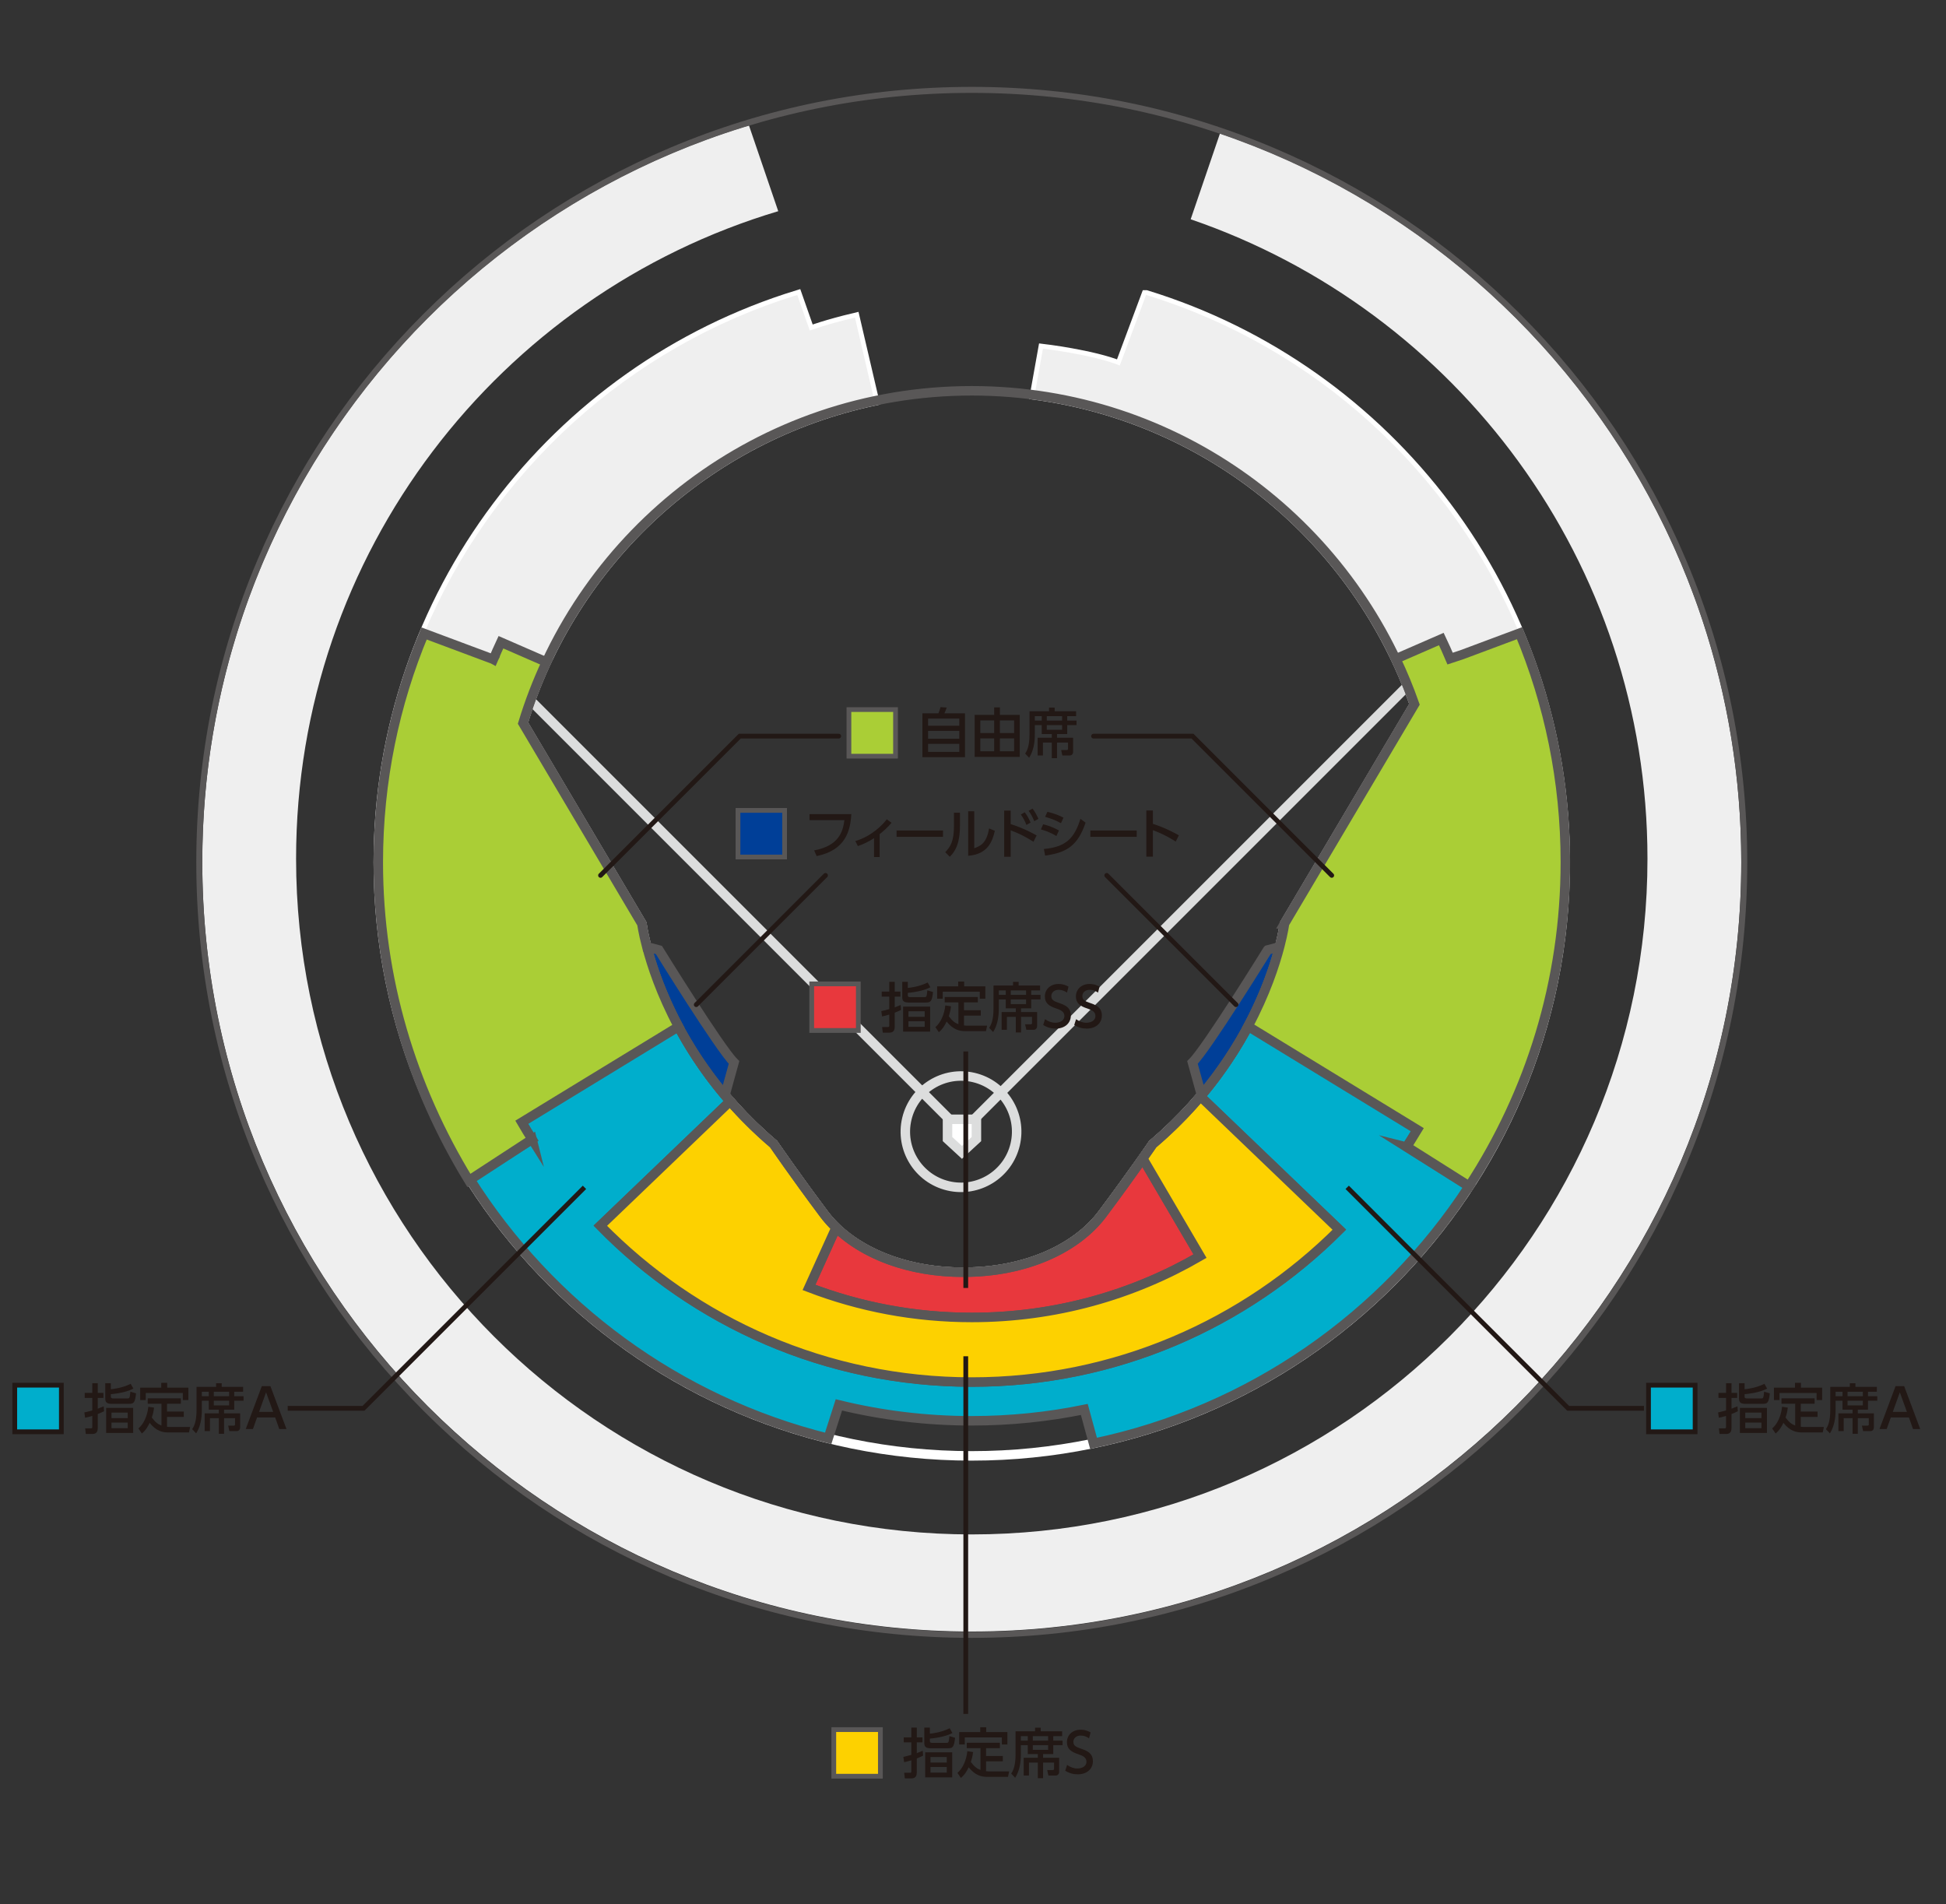
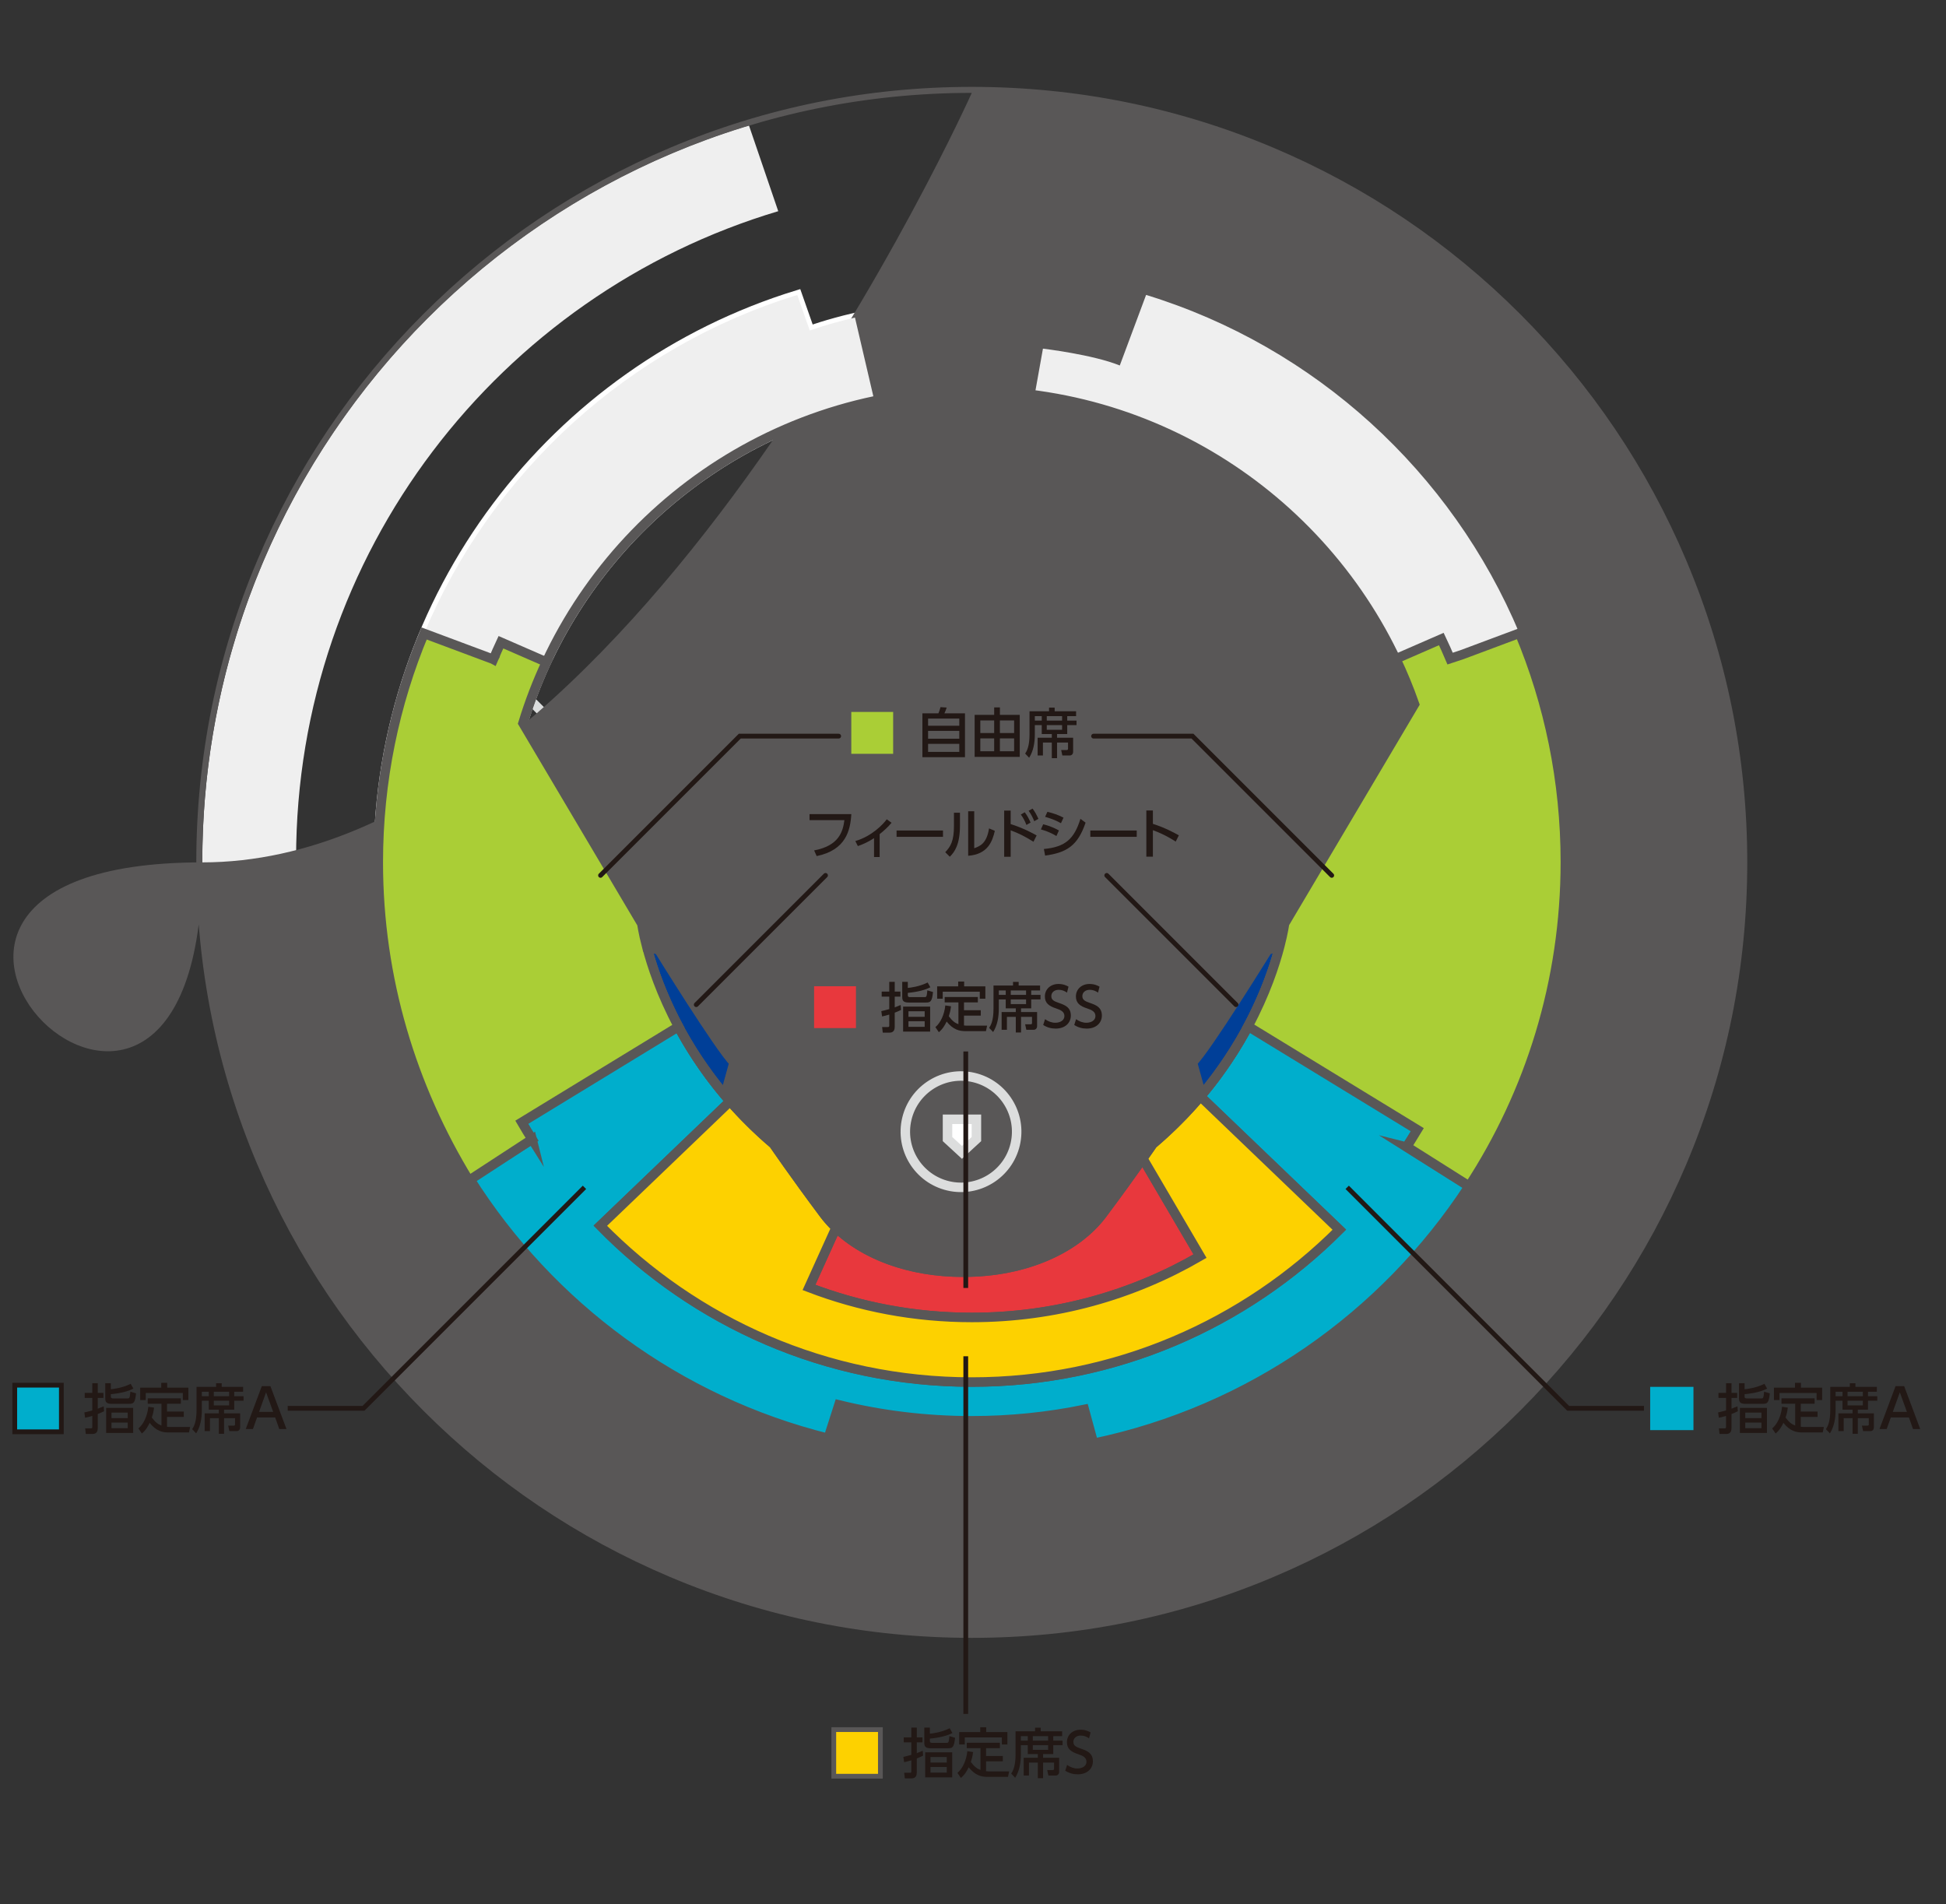
<svg xmlns="http://www.w3.org/2000/svg" version="1.1" viewBox="0 0 409.97 401.12">
  <rect x="0" y="0" width="409.97" height="401.12" fill="#333333" stroke="none" />
  <defs>
    <style>
      .cls-1 {
        fill: #595757;
      }

      .cls-2, .cls-3, .cls-4, .cls-5, .cls-6, .cls-7, .cls-8, .cls-9, .cls-10, .cls-11 {
        fill: none;
      }

      .cls-2, .cls-3, .cls-5, .cls-6, .cls-7, .cls-8, .cls-9, .cls-10, .cls-11 {
        stroke-miterlimit: 10;
      }

      .cls-2, .cls-5, .cls-7, .cls-10, .cls-11 {
        stroke-width: 2px;
      }

      .cls-2, .cls-5, .cls-8, .cls-9 {
        stroke: #595757;
      }

      .cls-12 {
        fill: #00aecc;
      }

      .cls-3, .cls-5, .cls-7, .cls-8 {
        stroke-linecap: round;
      }

      .cls-3, .cls-6 {
        stroke: #221815;
      }

      .cls-13 {
        fill: #fff;
      }

      .cls-14 {
        fill: #fdd100;
      }

      .cls-15 {
        fill: #e8383d;
      }

      .cls-7, .cls-10 {
        stroke: #dcdddd;
      }

      .cls-16 {
        fill: #efefef;
      }

      .cls-17 {
        fill: #003f98;
      }

      .cls-11 {
        stroke: #fff;
      }

      .cls-18 {
        fill: #221815;
      }

      .cls-19 {
        fill: #aace36;
      }

      .cls-20 {
        clip-path: url(#clippath);
      }
    </style>
    <clipPath id="clippath">
      <rect class="cls-4" x="-17" y="-24" width="443" height="443" />
    </clipPath>
  </defs>
  <g>
    <g id="_レイヤー_2">
      <path class="cls-16" d="M257.018,28.112l-6.175,18.085c55.983,19.16,96.235,72.232,96.235,134.709,0,78.618-63.733,142.35-142.35,142.35S62.377,259.523,62.377,180.906c0-64.446,42.831-118.88,101.577-136.414l-6.176-18.088C91.143,46.535,42.617,108.396,42.617,181.599c0,89.531,72.579,162.11,162.11,162.11s162.11-72.579,162.11-162.11c0-71.233-45.946-131.732-109.818-153.487" />
      <polyline class="cls-7" points="297.418 143.606 202.614 238.41 108.679 144.475" />
      <g class="cls-20">
        <path class="cls-11" d="M241.451,62.13l-5.543,14.865c-5.705-2.313-16.188-3.546-16.188-3.546l-1.747,9.764c37.239,4.991,67.907,30.722,80.007,65.194l-27.384,46.219s-3.238,25.592-27.751,46.406c0,0-4.317,6.321-10.583,14.7-5.415,7.241-16.085,12.279-29.347,12.279s-23.932-5.038-29.347-12.279c-6.266-8.379-10.583-14.7-10.583-14.7-24.512-20.813-27.75-46.406-27.75-46.406l-25.053-42.284c10.383-34.126,38.731-60.426,74.033-67.88l-4.098-17.563c-5.962,1.404-9.521,2.734-9.521,2.734l-2.628-7.493c-51.113,15.7-88.272,63.276-88.272,119.536,0,69.053,55.978,125.032,125.032,125.032s125.032-55.979,125.032-125.032c0-56.272-37.177-103.858-88.308-119.546Z" />
-         <path class="cls-1" d="M204.727,19.567c89.53,0,162.11,72.579,162.11,162.11s-72.579,162.11-162.11,162.11S42.617,271.207,42.617,181.676,115.197,19.567,204.727,19.567M204.727,18.301c-22.055,0-43.451,4.32-63.593,12.839-19.455,8.228-36.927,20.008-51.93,35.012-15.004,15.004-26.784,32.476-35.012,51.93-8.52,20.143-12.839,41.538-12.839,63.593s4.32,43.451,12.839,63.593c8.228,19.455,20.008,36.927,35.012,51.93,15.004,15.004,32.476,26.783,51.93,35.012,20.143,8.52,41.538,12.839,63.593,12.839s43.451-4.32,63.593-12.839c19.455-8.229,36.927-20.008,51.93-35.012,15.004-15.004,26.784-32.476,35.012-51.93,8.52-20.143,12.839-41.538,12.839-63.593s-4.32-43.451-12.839-63.593c-8.228-19.455-20.008-36.927-35.012-51.93-15.004-15.004-32.476-26.784-51.93-35.012-20.143-8.52-41.538-12.839-63.593-12.839" />
+         <path class="cls-1" d="M204.727,19.567s-72.579,162.11-162.11,162.11S42.617,271.207,42.617,181.676,115.197,19.567,204.727,19.567M204.727,18.301c-22.055,0-43.451,4.32-63.593,12.839-19.455,8.228-36.927,20.008-51.93,35.012-15.004,15.004-26.784,32.476-35.012,51.93-8.52,20.143-12.839,41.538-12.839,63.593s4.32,43.451,12.839,63.593c8.228,19.455,20.008,36.927,35.012,51.93,15.004,15.004,32.476,26.783,51.93,35.012,20.143,8.52,41.538,12.839,63.593,12.839s43.451-4.32,63.593-12.839c19.455-8.229,36.927-20.008,51.93-35.012,15.004-15.004,26.784-32.476,35.012-51.93,8.52-20.143,12.839-41.538,12.839-63.593s-4.32-43.451-12.839-63.593c-8.228-19.455-20.008-36.927-35.012-51.93-15.004-15.004-32.476-26.784-51.93-35.012-20.143-8.52-41.538-12.839-63.593-12.839" />
        <circle class="cls-10" cx="202.456" cy="238.41" r="11.727" transform="translate(-76.091 380.674) rotate(-76.717)" />
        <polygon class="cls-13" points="205.704 239.969 202.659 242.772 199.615 239.969 199.615 235.797 205.704 235.797 205.704 239.969" />
        <polygon class="cls-10" points="205.704 239.969 202.659 242.772 199.615 239.969 199.615 235.797 205.704 235.797 205.704 239.969" />
      </g>
      <path class="cls-12" d="M296.316,241.643c6.17-9.408,10.94-19.817,13.991-30.94l-40.71-11.324c-1.709,6.586-6.105,19.1-16.708,31.612l29.256,28.052c-19.808,19.833-47.172,32.112-77.419,32.112-30.668,0-58.377-12.621-78.247-32.943l27.334-26.209c-10.966-12.536-15.599-25.234-17.448-32.125l-37.339,10.386c2.873,10.649,7.322,20.648,13.065,29.749l-13.165,8.308c16.961,26.864,43.866,46.821,75.55,54.694l2.256-7.047c8.972,2.19,18.347,3.351,27.994,3.351,8.121,0,16.051-.823,23.709-2.39l1.947,7.14c33.024-6.888,61.262-26.805,79.105-54.128l-13.172-8.298Z" />
      <path class="cls-2" d="M296.316,241.643c6.17-9.408,10.94-19.817,13.991-30.94l-40.71-11.324c-1.709,6.586-6.105,19.1-16.708,31.612l29.256,28.052c-19.808,19.833-47.172,32.112-77.419,32.112-30.668,0-58.377-12.621-78.247-32.943l27.334-26.209c-10.966-12.536-15.599-25.234-17.448-32.125l-37.339,10.386c2.873,10.649,7.322,20.648,13.065,29.749l-13.165,8.308c16.961,26.864,43.866,46.821,75.55,54.694l2.256-7.047c8.972,2.19,18.347,3.351,27.994,3.351,8.121,0,16.051-.823,23.709-2.39l1.947,7.14c33.024-6.888,61.262-26.805,79.105-54.128l-13.172-8.298Z" />
      <path class="cls-17" d="M267.05,200.132s-12.774,20.671-15.828,23.695l1.902,6.882c10.388-12.365,14.741-24.691,16.453-31.25l-2.526.672Z" />
      <path class="cls-2" d="M267.05,200.132s-12.774,20.671-15.828,23.695l1.902,6.882c10.388-12.365,14.741-24.691,16.453-31.25l-2.526.672Z" />
      <path class="cls-17" d="M136.253,199.452c1.712,6.561,6.068,18.905,16.477,31.285l1.909-6.909c-3.054-3.024-15.828-23.695-15.828-23.695l-2.557-.68Z" />
      <path class="cls-2" d="M136.253,199.452c1.712,6.561,6.068,18.905,16.477,31.285l1.909-6.909c-3.054-3.024-15.828-23.695-15.828-23.695l-2.557-.68Z" />
      <path class="cls-15" d="M176.136,258.612l-5.706,12.61c10.65,4.082,22.211,6.325,34.298,6.325,17.525,0,33.95-4.706,48.086-12.918l-12.065-20.584c-1.86,2.642-4.842,6.815-8.485,11.687-5.415,7.241-16.085,12.279-29.347,12.279-11.417,0-20.904-3.74-26.78-9.399" />
      <path class="cls-2" d="M176.136,258.612l-5.706,12.61c10.65,4.082,22.211,6.325,34.298,6.325,17.525,0,33.95-4.706,48.086-12.918l-12.065-20.584c-1.86,2.642-4.842,6.815-8.485,11.687-5.415,7.241-16.085,12.279-29.347,12.279-11.417,0-20.904-3.74-26.78-9.399Z" />
      <path class="cls-14" d="M252.89,230.991c-2.87,3.386-6.194,6.773-10.043,10.041,0,0-.759,1.111-2.098,3.014l12.065,20.584c-14.136,8.212-30.561,12.918-48.086,12.918-12.087,0-23.647-2.243-34.298-6.325l5.706-12.61c-.949-.914-1.814-1.873-2.567-2.881-6.267-8.379-10.583-14.7-10.583-14.7-3.466-2.943-6.505-5.981-9.171-9.028l-27.346,26.22c19.876,20.317,47.591,32.931,78.259,32.931,30.245,0,57.625-12.265,77.439-32.092l-29.277-28.072Z" />
      <path class="cls-2" d="M252.89,230.991c-2.87,3.386-6.194,6.773-10.043,10.041,0,0-.759,1.111-2.098,3.014l12.065,20.584c-14.136,8.212-30.561,12.918-48.086,12.918-12.087,0-23.647-2.243-34.298-6.325l5.706-12.61c-.949-.914-1.814-1.873-2.567-2.881-6.267-8.379-10.583-14.7-10.583-14.7-3.466-2.943-6.505-5.981-9.171-9.028l-27.346,26.22c19.876,20.317,47.591,32.931,78.259,32.931,30.245,0,57.625-12.265,77.439-32.092l-29.277-28.072Z" />
      <path class="cls-16" d="M320.112,133.452c-14.234-34.012-43.062-60.399-78.661-71.322l-5.448,14.61-.095.256c-5.705-2.312-16.188-3.546-16.188-3.546l-1.747,9.764c33.712,4.518,62.038,26.034,76.078,55.646l9.568-4.168c.661,1.388,1.303,2.788,1.907,4.208l14.586-5.448Z" />
      <path class="cls-16" d="M180.118,66.9c-5.963,1.404-9.521,2.734-9.521,2.734l-2.628-7.493c-35.582,10.929-64.397,37.31-78.626,71.311l14.587,5.449c.515-1.212,1.058-2.409,1.615-3.598l9.574,4.171c12.932-27.766,38.38-48.526,69.098-55.011l-2.304-9.876-1.794-7.687Z" />
      <path class="cls-2" d="M270.597,194.627s-3.238,25.592-27.751,46.405c0,0-4.317,6.321-10.583,14.7-5.415,7.242-16.085,12.28-29.347,12.28s-23.932-5.038-29.347-12.28c-6.266-8.379-10.583-14.7-10.583-14.7-24.513-20.813-27.751-46.405-27.751-46.405l-25.052-42.284c12.328-40.524,49.99-70.014,94.544-70.014,43.098,0,79.746,27.596,93.253,66.079l-27.384,46.219Z" />
      <path class="cls-19" d="M296.371,241.579l13.138,8.297c12.817-19.627,20.27-43.074,20.27-68.264,0-17.095-3.436-33.384-9.647-48.225l-12.127,4.531-2.507.828c-.591-1.388-1.202-2.766-1.848-4.124l-9.578,4.172c1.469,3.098,2.783,6.284,3.929,9.548l-27.384,46.219s-.224,1.769-.999,4.751c-1.022,3.937-3.004,9.992-6.697,16.897l35.666,21.79c-.728,1.209-2.217,3.578-2.217,3.578" />
      <path class="cls-5" d="M296.371,241.579l13.138,8.297c12.817-19.627,20.27-43.074,20.27-68.264,0-17.095-3.436-33.384-9.647-48.225l-12.127,4.531-2.507.828c-.591-1.388-1.202-2.766-1.848-4.124l-9.578,4.172c1.469,3.098,2.783,6.284,3.929,9.548l-27.384,46.219s-.224,1.769-.999,4.751c-1.022,3.937-3.004,9.992-6.697,16.897l35.666,21.79c-.728,1.209-2.217,3.578-2.217,3.578Z" />
      <path class="cls-19" d="M112.093,240.013c-.744-1.18-1.474-2.369-2.174-3.579l33.031-20.159c-3.693-6.906-5.675-12.96-6.697-16.897l-.017.004c-.775-2.984-1.001-4.757-1.001-4.757l-25.053-42.284c1.348-4.431,3.005-8.726,4.935-12.869l-9.584-4.175c-.558,1.191-1.087,2.398-1.603,3.612l-.006-.003s.002-.005.003-.008l-14.587-5.448c-6.21,14.84-9.646,31.13-9.646,48.224,0,24.502,7.052,47.354,19.089,67.016l13.309-8.679Z" />
      <path class="cls-5" d="M112.093,240.013c-.744-1.18-1.474-2.369-2.174-3.579l33.031-20.159c-3.693-6.906-5.675-12.96-6.697-16.897l-.017.004c-.775-2.984-1.001-4.757-1.001-4.757l-25.053-42.284c1.348-4.431,3.005-8.726,4.935-12.869l-9.584-4.175c-.558,1.191-1.087,2.398-1.603,3.612l-.006-.003s.002-.005.003-.008l-14.587-5.448c-6.21,14.84-9.646,31.13-9.646,48.224,0,24.502,7.052,47.354,19.089,67.016l13.309-8.679Z" />
      <rect class="cls-4" x="-17" y="-24" width="443" height="443" />
      <path class="cls-12" d="M347.649,292.167h9.116v9.116h-9.116v-9.116Z" />
-       <rect class="cls-6" x="347.296" y="291.816" width="9.819" height="9.819" />
      <g>
        <path class="cls-18" d="M366.115,297.306c-.513.251-.798.376-1.333.581v3.02c0,1.185-.878,1.185-1.14,1.185h-1.379l-.137-1.185h1.162c.217,0,.342-.011.342-.262v-2.358c-.729.216-1.014.285-1.515.388l-.159-1.117c.501-.114.775-.171,1.675-.421v-2.633h-1.595v-1.059h1.595v-2.051h1.151v2.051h1.196v1.059h-1.196v2.268c.569-.217.832-.32,1.253-.502l.08,1.037ZM372.291,292.532c-1.06.547-2.496.957-4.752,1.185v.49c0,.365.228.399.525.399h2.974c.388,0,.501,0,.615-1.424l1.196.353c-.205,2.074-.57,2.211-1.493,2.211h-3.635c-1.002,0-1.356-.296-1.356-1.14v-3.213h1.174v1.276c.582-.057,2.37-.251,4.182-1.14l.57,1.003ZM372.245,301.876h-5.698v-5.276h5.698v5.276ZM371.095,297.591h-3.418v1.163h3.418v-1.163ZM371.095,299.688h-3.418v1.185h3.418v-1.185Z" />
        <path class="cls-18" d="M378.201,295.722h-2.894v-1.139h6.985v1.139h-2.917v1.653h3.533v1.128h-3.533v2.074c.331.045.559.045.764.045h4.102l-.239,1.151h-4.364c-1.185,0-2.541-.274-3.92-2.017-.342.695-.786,1.538-1.641,2.245l-.729-1.071c1.083-.889,1.903-2.666,2.085-4.569l1.208.182c-.114.957-.274,1.493-.467,2.096.74,1.003,1.321,1.425,2.028,1.675v-4.593ZM379.41,291.324v1.014h4.466v2.61h-1.174v-1.481h-7.805v1.481h-1.174v-2.61h4.432v-1.014h1.253Z" />
        <path class="cls-18" d="M393.706,298.765h-2.313v3.293h-1.106v-3.293h-1.869v2.724h-1.116v-3.738h2.985v-.775h-2.119v-1.88h-1.459v1.96c0,1.766-.297,3.476-1.196,4.911l-.844-.889c.365-.513.923-1.538.923-4.023v-4.888h4.114v-.764h1.185v.764h4.513v1.037h-1.869v.934h1.96v.957h-1.96v1.88h-2.142v.775h3.384v2.986c0,.455-.33.752-.695.752h-1.573l-.25-1.151h1.174c.137,0,.273-.068.273-.25v-1.322ZM386.71,293.204v.934h1.459v-.934h-1.459ZM389.228,293.204v.934h3.225v-.934h-3.225ZM389.228,295.095v.98h3.225v-.98h-3.225Z" />
        <path class="cls-18" d="M398.341,298.616l-.866,2.439h-1.516l3.384-9.036h1.812l3.384,9.036h-1.515l-.866-2.439h-3.817ZM401.736,297.443l-1.493-4.125-1.481,4.125h2.974Z" />
      </g>
      <path class="cls-14" d="M176.003,364.731h9.116v9.116h-9.116v-9.116Z" />
      <rect class="cls-9" x="175.654" y="364.377" width="9.819" height="9.819" />
      <g>
        <path class="cls-18" d="M194.473,369.866c-.513.251-.798.376-1.333.581v3.02c0,1.185-.877,1.185-1.139,1.185h-1.379l-.137-1.185h1.163c.216,0,.342-.011.342-.262v-2.358c-.729.216-1.014.285-1.516.388l-.159-1.117c.502-.114.775-.171,1.675-.421v-2.633h-1.595v-1.059h1.595v-2.051h1.151v2.051h1.196v1.059h-1.196v2.268c.57-.217.832-.32,1.253-.502l.08,1.037ZM200.649,365.092c-1.06.547-2.496.957-4.752,1.185v.49c0,.365.228.399.524.399h2.974c.388,0,.502,0,.616-1.424l1.196.353c-.205,2.074-.57,2.211-1.493,2.211h-3.635c-1.003,0-1.356-.296-1.356-1.14v-3.213h1.174v1.276c.581-.057,2.37-.251,4.182-1.14l.57,1.003ZM200.604,374.435h-5.697v-5.276h5.697v5.276ZM199.453,370.151h-3.419v1.163h3.419v-1.163ZM199.453,372.248h-3.419v1.185h3.419v-1.185Z" />
        <path class="cls-18" d="M206.56,368.282h-2.894v-1.139h6.985v1.139h-2.917v1.653h3.533v1.128h-3.533v2.074c.331.045.558.045.763.045h4.102l-.239,1.151h-4.364c-1.185,0-2.541-.274-3.92-2.017-.342.695-.786,1.538-1.641,2.245l-.729-1.071c1.082-.889,1.903-2.666,2.085-4.569l1.208.182c-.114.957-.274,1.493-.467,2.096.741,1.003,1.322,1.425,2.028,1.675v-4.593ZM207.767,363.883v1.014h4.467v2.61h-1.174v-1.481h-7.806v1.481h-1.174v-2.61h4.432v-1.014h1.253Z" />
        <path class="cls-18" d="M222.065,371.324h-2.313v3.293h-1.106v-3.293h-1.869v2.724h-1.116v-3.738h2.985v-.775h-2.119v-1.88h-1.459v1.96c0,1.766-.297,3.476-1.196,4.911l-.844-.889c.365-.513.923-1.538.923-4.023v-4.888h4.114v-.764h1.185v.764h4.513v1.037h-1.869v.934h1.96v.957h-1.96v1.88h-2.142v.775h3.384v2.986c0,.455-.33.752-.695.752h-1.573l-.25-1.151h1.174c.137,0,.273-.068.273-.25v-1.322ZM215.069,365.764v.934h1.459v-.934h-1.459ZM217.587,365.764v.934h3.225v-.934h-3.225ZM217.587,367.655v.98h3.225v-.98h-3.225Z" />
        <path class="cls-18" d="M229.434,366.219c-.536-.376-1.094-.593-1.743-.593-.957,0-1.561.582-1.561,1.333,0,.798.57,1.072,1.515,1.402,1.276.444,2.598.9,2.598,2.69,0,1.583-1.253,2.746-3.179,2.746-.98,0-1.834-.239-2.644-.763l.388-1.219c.661.467,1.379.752,2.165.752.991,0,1.915-.479,1.915-1.413,0-.878-.695-1.265-1.755-1.607-1.516-.49-2.359-1.14-2.359-2.518,0-1.538,1.208-2.632,2.871-2.632,1.083,0,1.789.388,2.108.57l-.319,1.253Z" />
      </g>
      <path class="cls-19" d="M179.197,149.839h9.116v9.116h-9.116v-9.116Z" />
      <rect class="cls-8" x="178.846" y="149.485" width="9.819" height="9.819" />
      <g>
        <path class="cls-18" d="M197.7,150.28c.159-.376.262-.661.444-1.311l1.299.091c-.103.319-.342.968-.479,1.219h4.33v9.241h-8.968v-9.241h3.373ZM202.098,151.385h-6.575v1.504h6.575v-1.504ZM202.098,153.972h-6.575v1.652h6.575v-1.652ZM202.098,156.707h-6.575v1.698h6.575v-1.698Z" />
        <path class="cls-18" d="M214.835,150.599v8.854h-9.503v-8.854h4.114v-1.573h1.208v1.573h4.182ZM209.445,151.773h-2.917v2.655h2.917v-2.655ZM209.445,155.556h-2.917v2.712h2.917v-2.712ZM213.649,151.773h-2.997v2.655h2.997v-2.655ZM213.649,155.556h-2.997v2.712h2.997v-2.712Z" />
        <path class="cls-18" d="M225.007,156.434h-2.313v3.293h-1.106v-3.293h-1.869v2.723h-1.116v-3.738h2.985v-.775h-2.119v-1.88h-1.459v1.96c0,1.766-.297,3.475-1.196,4.911l-.844-.889c.365-.513.923-1.538.923-4.022v-4.888h4.114v-.764h1.185v.764h4.513v1.037h-1.869v.934h1.96v.957h-1.96v1.88h-2.142v.775h3.384v2.986c0,.455-.33.752-.695.752h-1.573l-.25-1.151h1.174c.137,0,.273-.068.273-.251v-1.322ZM218.011,150.873v.934h1.459v-.934h-1.459ZM220.528,150.873v.934h3.225v-.934h-3.225ZM220.528,152.764v.98h3.225v-.98h-3.225Z" />
      </g>
-       <path class="cls-17" d="M155.824,171.081h9.116v9.116h-9.116v-9.116Z" />
      <rect class="cls-9" x="155.475" y="170.726" width="9.819" height="9.819" />
      <g>
        <path class="cls-18" d="M179.354,171.51c-.217,3.475-1.151,7.566-7.304,8.842l-.536-1.196c5.116-.968,6.062-3.829,6.381-6.381h-7.35v-1.265h8.808Z" />
        <path class="cls-18" d="M185.322,180.546h-1.185v-3.977c-1.254.832-2.279,1.265-3.407,1.675l-.536-1.06c3.475-1.014,5.834-3.509,6.62-4.58l1.014.729c-.752.912-1.584,1.652-2.507,2.393v4.82Z" />
        <path class="cls-18" d="M198.662,174.962v1.333h-9.777v-1.333h9.777Z" />
        <path class="cls-18" d="M202.237,173.925c0,3.966-1.116,5.572-2.142,6.563l-.957-.957c1.117-1.162,1.835-2.359,1.835-5.492v-2.826h1.265v2.712ZM205.245,178.7c1.242-.467,2.609-.98,3.122-4.182l1.219.513c-.536,2.313-1.527,4.945-5.618,5.253v-9.378h1.276v7.794Z" />
        <path class="cls-18" d="M217.72,177.333c-1.846-1.151-3.009-1.743-4.797-2.404v5.572h-1.368v-9.731h1.368v2.837c2.666.843,4.717,1.971,5.47,2.393l-.672,1.333ZM215.885,171.122c.525.672.866,1.345,1.231,2.165l-.878.502c-.342-.889-.638-1.425-1.174-2.199l.82-.467ZM217.527,170.348c.478.604.797,1.196,1.242,2.154l-.877.501c-.399-.957-.616-1.367-1.185-2.199l.821-.455Z" />
        <path class="cls-18" d="M222.56,176.125c-1.413-.854-2.621-1.208-3.271-1.39l.479-1.082c.672.16,1.8.456,3.316,1.299l-.524,1.174ZM219.916,178.859c4.559-.421,6.404-2.165,7.703-6.358l1.083.809c-1.653,4.866-3.988,6.313-8.523,6.939l-.263-1.39ZM223.517,173.424c-1.288-.729-2.416-1.071-3.339-1.345l.478-1.048c1.287.296,2.176.615,3.395,1.219l-.535,1.174Z" />
        <path class="cls-18" d="M239.478,174.962v1.333h-9.777v-1.333h9.777Z" />
        <path class="cls-18" d="M247.691,177.298c-.752-.479-2.37-1.515-4.808-2.404v5.583h-1.379v-9.731h1.379v2.814c2.541.809,4.489,1.869,5.47,2.416l-.661,1.322Z" />
      </g>
      <path class="cls-15" d="M180.835,207.267v9.822h-9.823v-9.822h9.823Z" />
      <rect class="cls-9" x="171.007" y="207.271" width="9.819" height="9.819" />
      <g>
        <path class="cls-18" d="M189.827,212.76c-.513.251-.798.376-1.333.581v3.02c0,1.185-.877,1.185-1.139,1.185h-1.379l-.137-1.185h1.163c.216,0,.342-.011.342-.262v-2.358c-.729.216-1.014.285-1.516.388l-.159-1.117c.502-.114.775-.171,1.675-.421v-2.633h-1.595v-1.059h1.595v-2.051h1.151v2.051h1.196v1.059h-1.196v2.268c.57-.217.832-.32,1.253-.502l.08,1.037ZM196.003,207.986c-1.06.547-2.496.957-4.752,1.185v.49c0,.365.228.399.524.399h2.974c.388,0,.502,0,.616-1.424l1.196.353c-.205,2.074-.57,2.211-1.493,2.211h-3.635c-1.003,0-1.356-.296-1.356-1.14v-3.213h1.174v1.276c.581-.057,2.37-.251,4.182-1.14l.57,1.003ZM195.957,217.33h-5.697v-5.276h5.697v5.276ZM194.807,213.045h-3.419v1.163h3.419v-1.163ZM194.807,215.142h-3.419v1.185h3.419v-1.185Z" />
        <path class="cls-18" d="M201.914,211.176h-2.894v-1.139h6.985v1.139h-2.917v1.653h3.533v1.128h-3.533v2.074c.33.045.558.045.764.045h4.102l-.239,1.151h-4.364c-1.185,0-2.541-.274-3.92-2.017-.342.695-.786,1.538-1.641,2.245l-.729-1.071c1.082-.889,1.903-2.666,2.085-4.569l1.208.182c-.114.957-.273,1.493-.467,2.096.741,1.003,1.322,1.425,2.028,1.675v-4.593ZM203.121,206.778v1.014h4.467v2.61h-1.174v-1.481h-7.806v1.481h-1.174v-2.61h4.432v-1.014h1.254Z" />
        <path class="cls-18" d="M217.419,214.219h-2.313v3.293h-1.106v-3.293h-1.869v2.724h-1.116v-3.738h2.985v-.775h-2.119v-1.88h-1.459v1.96c0,1.766-.297,3.476-1.196,4.911l-.844-.889c.365-.513.923-1.538.923-4.023v-4.888h4.114v-.764h1.185v.764h4.513v1.037h-1.869v.934h1.96v.957h-1.96v1.88h-2.142v.775h3.384v2.986c0,.455-.33.752-.695.752h-1.573l-.25-1.151h1.174c.137,0,.273-.068.273-.25v-1.322ZM210.423,208.658v.934h1.459v-.934h-1.459ZM212.94,208.658v.934h3.225v-.934h-3.225ZM212.94,210.55v.98h3.225v-.98h-3.225Z" />
        <path class="cls-18" d="M224.788,209.114c-.536-.376-1.094-.593-1.743-.593-.957,0-1.561.582-1.561,1.333,0,.798.57,1.072,1.515,1.402,1.276.444,2.598.9,2.598,2.69,0,1.583-1.253,2.746-3.179,2.746-.98,0-1.834-.239-2.644-.763l.388-1.219c.661.467,1.379.752,2.165.752.991,0,1.915-.479,1.915-1.413,0-.878-.695-1.265-1.755-1.607-1.516-.49-2.359-1.14-2.359-2.518,0-1.538,1.208-2.632,2.871-2.632,1.083,0,1.789.388,2.108.57l-.319,1.253Z" />
        <path class="cls-18" d="M231.326,209.114c-.536-.376-1.094-.593-1.743-.593-.957,0-1.561.582-1.561,1.333,0,.798.57,1.072,1.515,1.402,1.276.444,2.598.9,2.598,2.69,0,1.583-1.253,2.746-3.179,2.746-.98,0-1.835-.239-2.644-.763l.388-1.219c.661.467,1.379.752,2.165.752.992,0,1.915-.479,1.915-1.413,0-.878-.695-1.265-1.755-1.607-1.516-.49-2.359-1.14-2.359-2.518,0-1.538,1.208-2.632,2.871-2.632,1.083,0,1.789.388,2.108.57l-.319,1.253Z" />
      </g>
      <line class="cls-6" x1="203.461" y1="361.066" x2="203.461" y2="285.724" />
      <line class="cls-6" x1="203.461" y1="221.511" x2="203.461" y2="271.335" />
      <polyline class="cls-3" points="230.383 155.08 251.222 155.08 280.561 184.419" />
      <line class="cls-3" x1="233.159" y1="184.419" x2="260.395" y2="211.655" />
      <polyline class="cls-3" points="176.692 155.08 155.853 155.08 126.514 184.419" />
      <line class="cls-3" x1="173.916" y1="184.419" x2="146.681" y2="211.655" />
      <polyline class="cls-6" points="283.817 250.137 330.366 296.686 346.341 296.686" />
      <path class="cls-12" d="M3.462,292.167h9.116v9.116H3.462v-9.116Z" />
      <rect class="cls-6" x="3.109" y="291.816" width="9.819" height="9.819" />
      <g>
        <path class="cls-18" d="M21.929,297.306c-.513.251-.798.376-1.333.581v3.02c0,1.185-.877,1.185-1.139,1.185h-1.379l-.137-1.185h1.162c.217,0,.342-.011.342-.262v-2.358c-.729.216-1.014.285-1.516.388l-.159-1.117c.502-.114.775-.171,1.675-.421v-2.633h-1.595v-1.059h1.595v-2.051h1.151v2.051h1.196v1.059h-1.196v2.268c.57-.217.832-.32,1.253-.502l.08,1.037ZM28.105,292.532c-1.06.547-2.496.957-4.752,1.185v.49c0,.365.228.399.524.399h2.974c.387,0,.501,0,.615-1.424l1.196.353c-.205,2.074-.57,2.211-1.493,2.211h-3.635c-1.003,0-1.356-.296-1.356-1.14v-3.213h1.174v1.276c.581-.057,2.37-.251,4.182-1.14l.57,1.003ZM28.059,301.876h-5.697v-5.276h5.697v5.276ZM26.908,297.591h-3.419v1.163h3.419v-1.163ZM26.908,299.688h-3.419v1.185h3.419v-1.185Z" />
        <path class="cls-18" d="M34.015,295.722h-2.894v-1.139h6.985v1.139h-2.917v1.653h3.532v1.128h-3.532v2.074c.33.045.558.045.764.045h4.102l-.239,1.151h-4.364c-1.185,0-2.541-.274-3.92-2.017-.342.695-.786,1.538-1.641,2.245l-.729-1.071c1.082-.889,1.903-2.666,2.085-4.569l1.208.182c-.114.957-.273,1.493-.467,2.096.741,1.003,1.322,1.425,2.028,1.675v-4.593ZM35.223,291.324v1.014h4.467v2.61h-1.174v-1.481h-7.805v1.481h-1.174v-2.61h4.432v-1.014h1.254Z" />
        <path class="cls-18" d="M49.52,298.765h-2.313v3.293h-1.105v-3.293h-1.869v2.724h-1.117v-3.738h2.985v-.775h-2.119v-1.88h-1.459v1.96c0,1.766-.296,3.476-1.196,4.911l-.843-.889c.365-.513.923-1.538.923-4.023v-4.888h4.114v-.764h1.185v.764h4.512v1.037h-1.869v.934h1.96v.957h-1.96v1.88h-2.142v.775h3.384v2.986c0,.455-.33.752-.695.752h-1.573l-.251-1.151h1.174c.137,0,.273-.068.273-.25v-1.322ZM42.524,293.204v.934h1.459v-.934h-1.459ZM45.042,293.204v.934h3.225v-.934h-3.225ZM45.042,295.095v.98h3.225v-.98h-3.225Z" />
        <path class="cls-18" d="M54.154,298.616l-.866,2.439h-1.515l3.384-9.036h1.812l3.384,9.036h-1.515l-.866-2.439h-3.817ZM57.55,297.443l-1.493-4.125-1.481,4.125h2.974Z" />
      </g>
      <polyline class="cls-6" points="123.134 250.137 76.585 296.686 60.61 296.686" />
    </g>
  </g>
</svg>